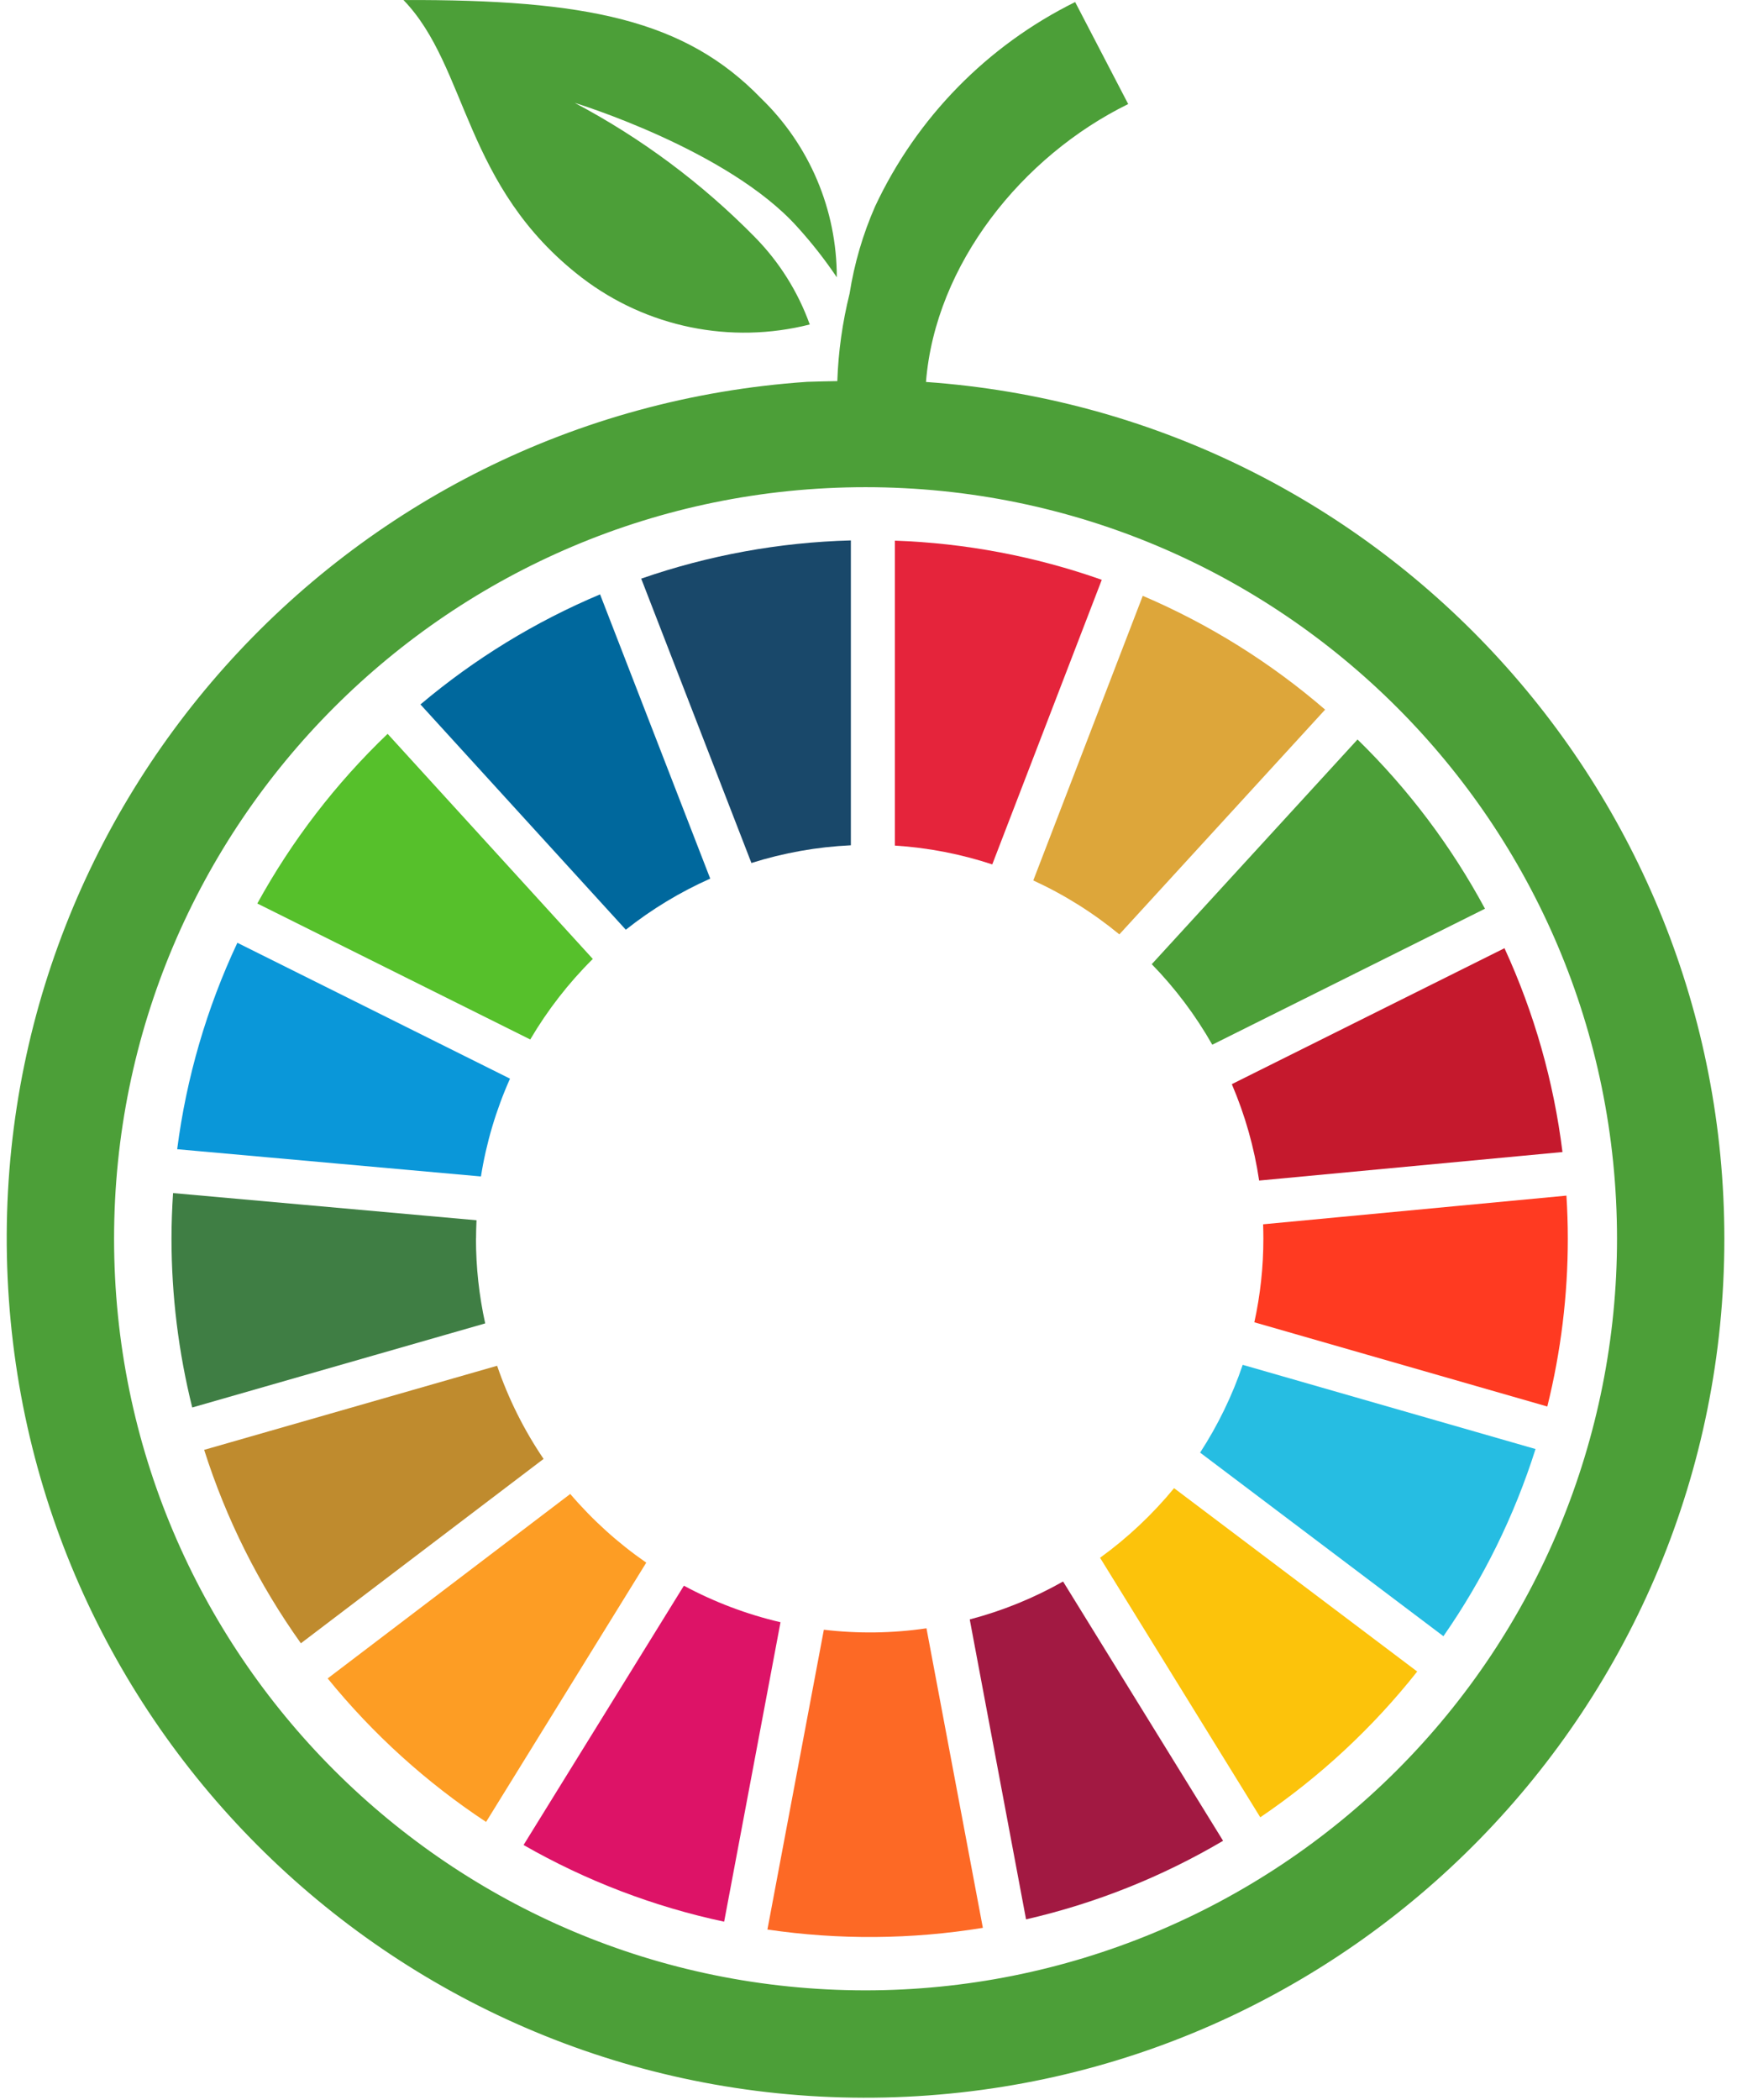
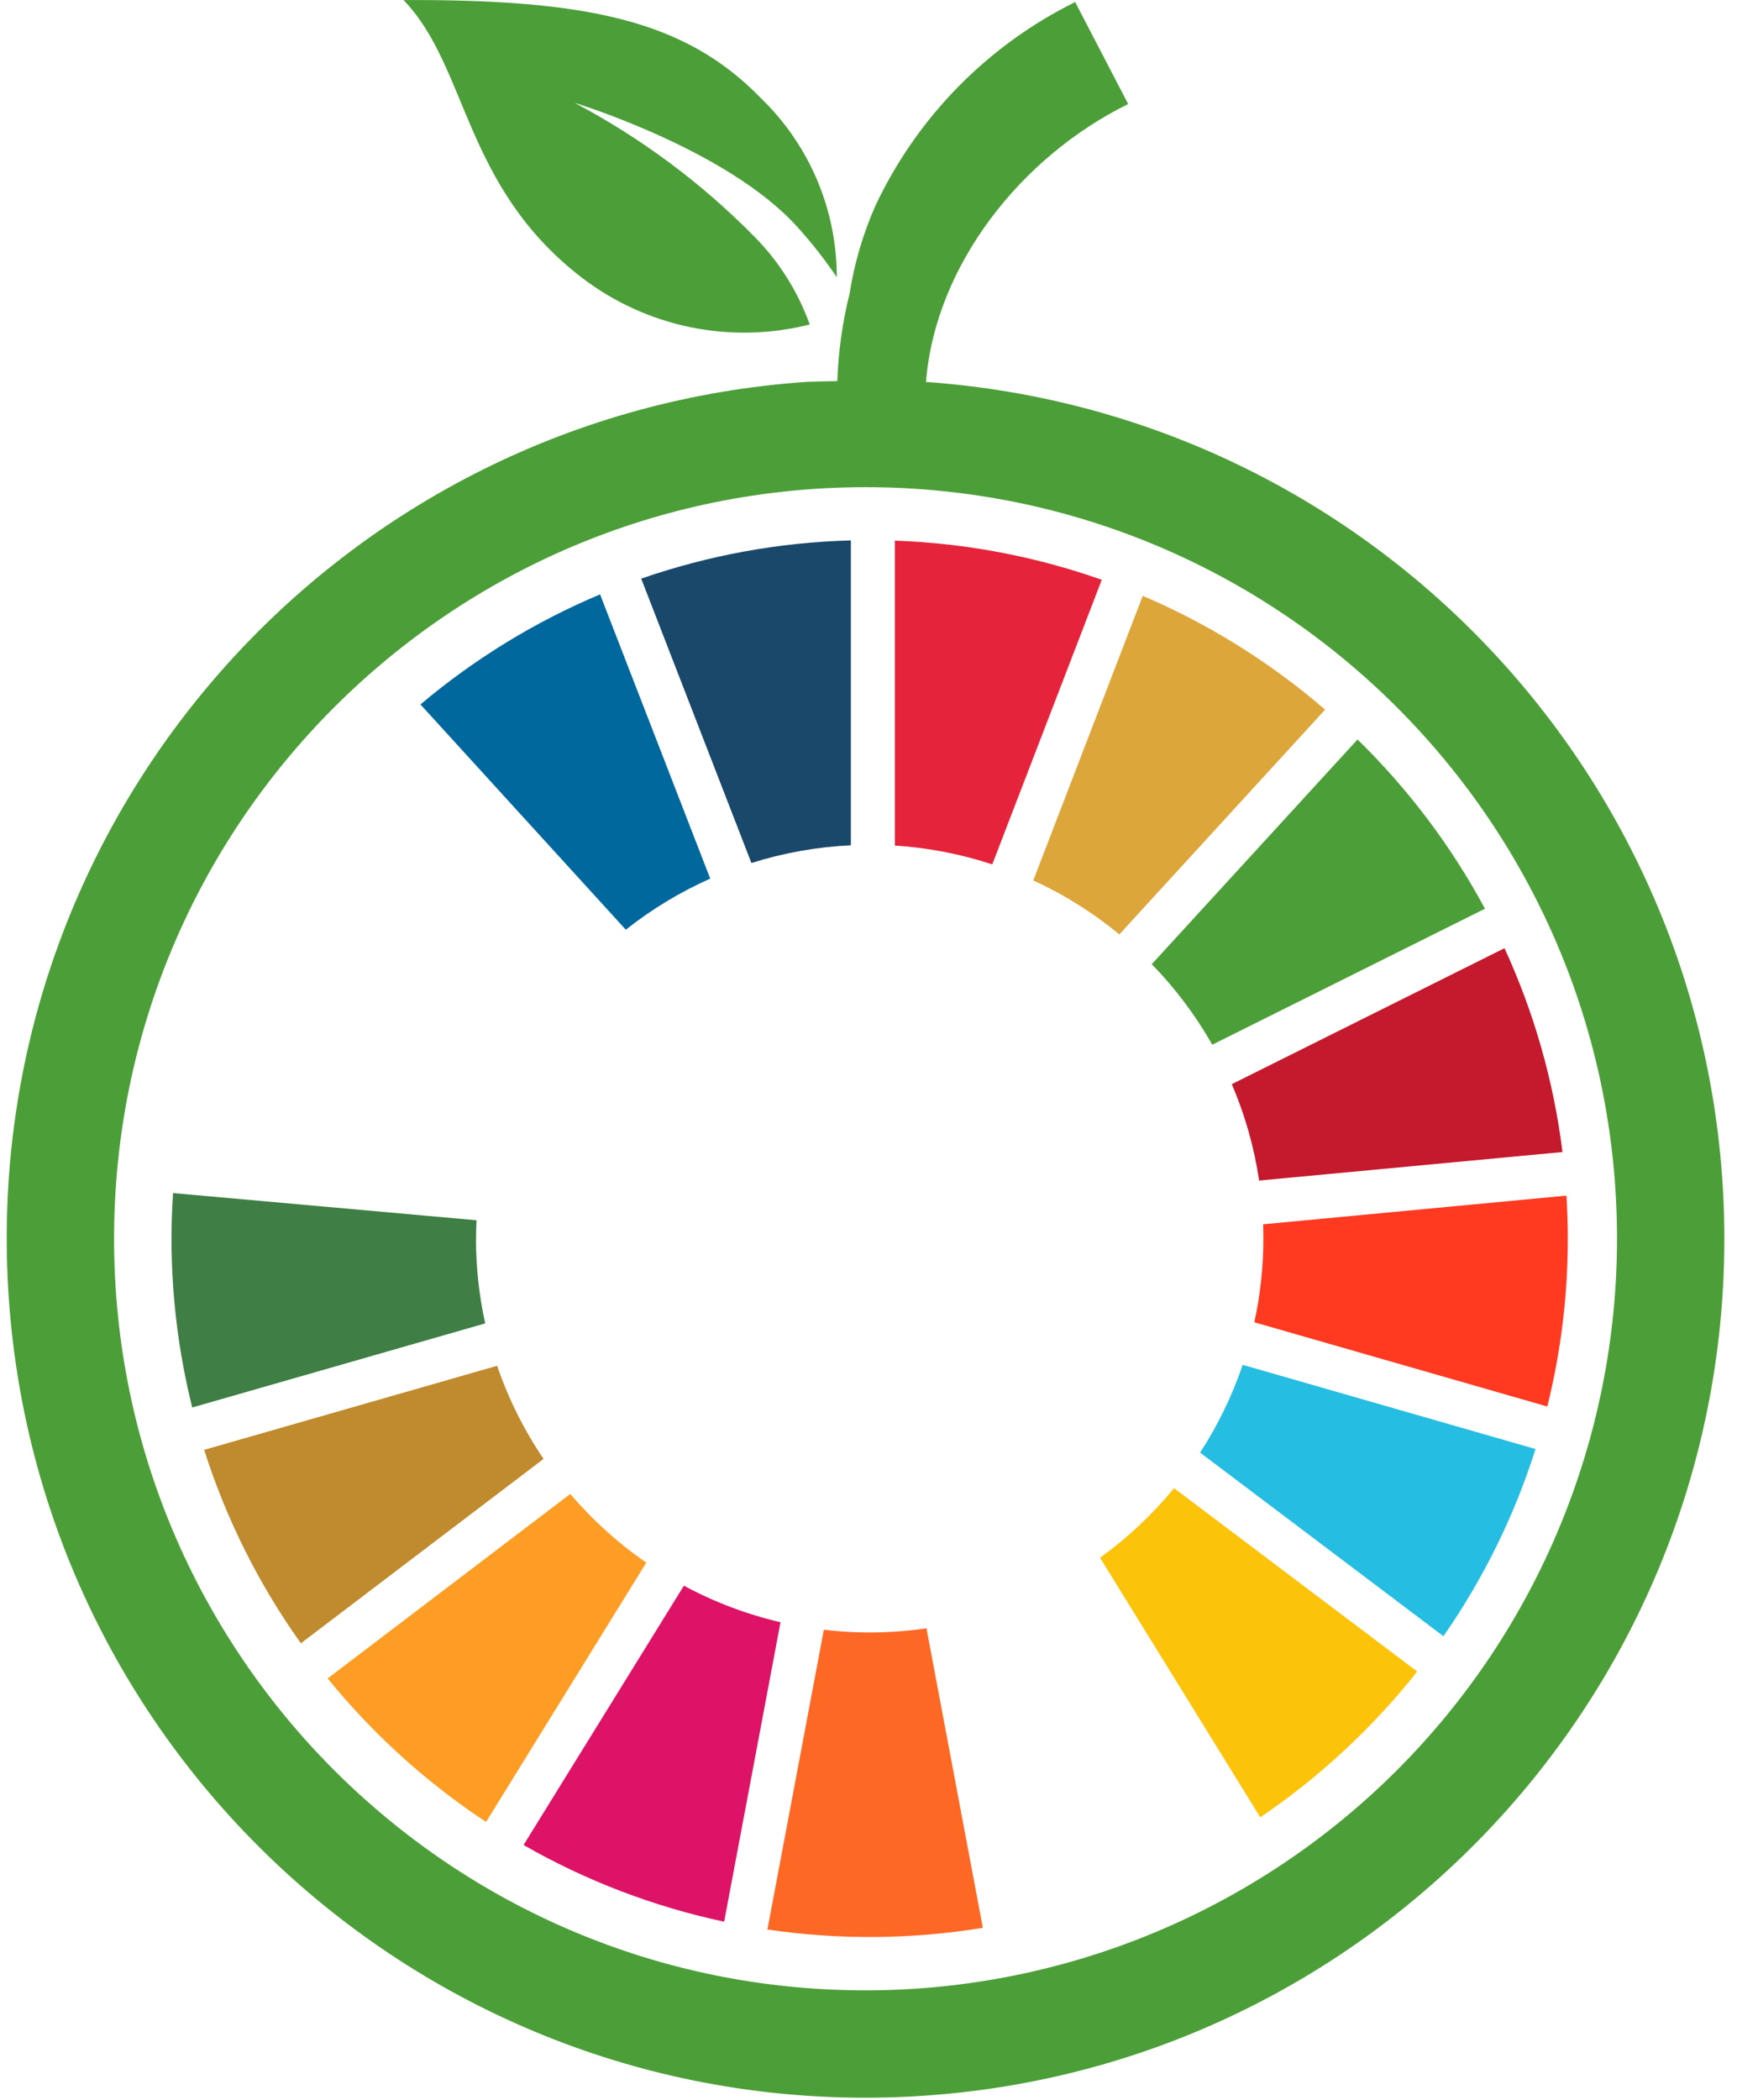
<svg xmlns="http://www.w3.org/2000/svg" width="67px" height="81px" viewBox="0 0 67 81" version="1.1">
  <title>Group</title>
  <desc>Created with Sketch.</desc>
  <defs />
  <g id="Page-1" stroke="none" stroke-width="1" fill="none" fill-rule="evenodd">
    <g id="FSS-Homepage----photo-1" transform="translate(-25, -22)" fill-rule="nonzero">
      <g id="Group" transform="translate(-40, 0)">
        <g transform="translate(64.321, 21.049)" id="Shape">
          <path d="M16.242,0.952 C23.302,0.928 27.106,1.715 30.037,4.745 C31.906,6.554 32.959,9.044 32.956,11.645 C32.496,10.961 31.986,10.312 31.432,9.702 C28.75,6.715 22.848,4.919 22.848,4.919 C25.418,6.278 27.763,8.025 29.8,10.1 C30.739,11.056 31.46,12.204 31.913,13.465 C28.863,14.238 25.628,13.575 23.128,11.665 C18.535,8.138 18.745,3.54 16.242,0.952 Z M67.191,48.726 C67.191,66.728 52.814,81.435 34.816,81.844 C16.819,82.252 1.789,68.212 0.973,50.228 C0.157,32.245 13.852,16.901 31.813,15.677 C32.2,15.665 32.593,15.655 32.976,15.649 C33.015,14.511 33.174,13.381 33.449,12.276 C33.631,11.116 33.962,9.985 34.434,8.91 C36.039,5.485 38.76,2.707 42.15,1.03 L44.196,4.964 C40.096,6.977 36.758,11.151 36.396,15.682 C53.743,16.906 67.19,31.335 67.191,48.725 L67.191,48.726 Z M63.051,48.726 C63.051,32.717 50.074,19.74 34.065,19.74 C18.056,19.74 5.079,32.717 5.079,48.726 C5.079,64.735 18.056,77.712 34.065,77.712 C41.753,77.712 49.126,74.658 54.562,69.222 C59.998,63.786 63.051,56.413 63.051,48.725 L63.051,48.726 Z" fill="#4C9F38" />
-           <path d="M21.132,41.04 C21.8,39.905 22.611,38.861 23.545,37.934 L15.63,29.253 C13.631,31.165 11.936,33.371 10.604,35.796 L21.132,41.04 Z" fill="#56C02B" />
          <path d="M40.535,34.907 C41.727,35.454 42.843,36.153 43.855,36.987 L51.792,28.319 C49.687,26.503 47.315,25.022 44.758,23.93 L40.535,34.907 Z" fill="#DDA63A" />
          <path d="M58.714,37.518 L48.193,42.763 C48.702,43.952 49.057,45.202 49.247,46.481 L60.947,45.381 C60.61,42.662 59.856,40.011 58.711,37.522" fill="#C5192D" />
          <path d="M47.439,41.242 L57.958,35.997 C56.659,33.585 55.002,31.384 53.042,29.47 L45.105,38.136 C46.012,39.067 46.797,40.111 47.439,41.242" fill="#4C9F38" />
          <path d="M19.041,48.721 C19.041,48.484 19.049,48.248 19.059,48.012 L7.354,46.964 C7.317,47.544 7.294,48.13 7.294,48.721 C7.295,50.916 7.563,53.103 8.094,55.233 L19.394,51.99 C19.158,50.917 19.038,49.821 19.038,48.722" fill="#3F7E44" />
-           <path d="M45.966,58.344 C45.133,59.357 44.173,60.26 43.111,61.029 L49.291,71.038 C51.583,69.484 53.625,67.588 55.344,65.416 L45.966,58.344 Z" fill="#FCC30B" />
+           <path d="M45.966,58.344 C45.133,59.357 44.173,60.26 43.111,61.029 L49.291,71.038 C51.583,69.484 53.625,67.588 55.344,65.416 L45.966,58.344 " fill="#FCC30B" />
          <path d="M49.41,48.717 C49.411,49.803 49.294,50.886 49.062,51.947 L60.362,55.195 C60.888,53.076 61.154,50.9 61.153,48.716 C61.153,48.162 61.134,47.611 61.1,47.062 L49.4,48.168 C49.406,48.352 49.41,48.533 49.41,48.716" fill="#FF3A21" />
          <path d="M22.676,58.567 L13.318,65.682 C15.061,67.827 17.122,69.694 19.428,71.217 L25.607,61.217 C24.519,60.464 23.533,59.573 22.674,58.567" fill="#FD9D24" />
-           <path d="M19.23,46.323 C19.437,45.022 19.814,43.754 20.351,42.551 L9.835,37.311 C8.652,39.828 7.869,42.514 7.513,45.272 L19.23,46.323 Z" fill="#0A97D9" />
-           <path d="M47.856,71.944 L41.684,61.944 C40.552,62.585 39.342,63.077 38.084,63.407 L40.256,74.974 C42.93,74.36 45.493,73.338 47.856,71.944" fill="#A21942" />
          <path d="M48.613,53.588 C48.208,54.78 47.656,55.917 46.97,56.973 L56.355,64.054 C57.896,61.84 59.093,59.406 59.908,56.835 L48.613,53.588 Z" fill="#26BDE2" />
          <path d="M36.415,63.749 C35.104,63.942 33.773,63.96 32.457,63.804 L30.28,75.366 C33.037,75.772 35.84,75.75 38.59,75.301 L36.415,63.749 Z" fill="#FD6925" />
          <path d="M35.197,33.562 C36.475,33.643 37.737,33.887 38.953,34.288 L43.177,23.312 C40.609,22.406 37.918,21.897 35.197,21.802 L35.197,33.562 Z" fill="#E5243B" />
          <path d="M30.785,63.515 C29.486,63.212 28.233,62.738 27.058,62.106 L20.874,72.106 C23.284,73.487 25.894,74.485 28.611,75.064 L30.785,63.515 Z" fill="#DD1367" />
          <path d="M29.663,34.234 C30.907,33.841 32.196,33.612 33.499,33.551 L33.499,21.793 C30.744,21.866 28.016,22.363 25.412,23.267 L29.663,34.234 Z" fill="#19486A" />
          <path d="M21.646,57.216 C20.892,56.104 20.289,54.896 19.854,53.624 L8.554,56.867 C9.401,59.533 10.66,62.05 12.285,64.327 L21.646,57.216 Z" fill="#BF8B2E" />
          <path d="M24.818,36.807 C25.816,36.016 26.91,35.354 28.074,34.836 L23.825,23.874 C21.314,24.931 18.979,26.362 16.897,28.119 L24.818,36.807 Z" fill="#00689D" />
        </g>
      </g>
    </g>
  </g>
</svg>